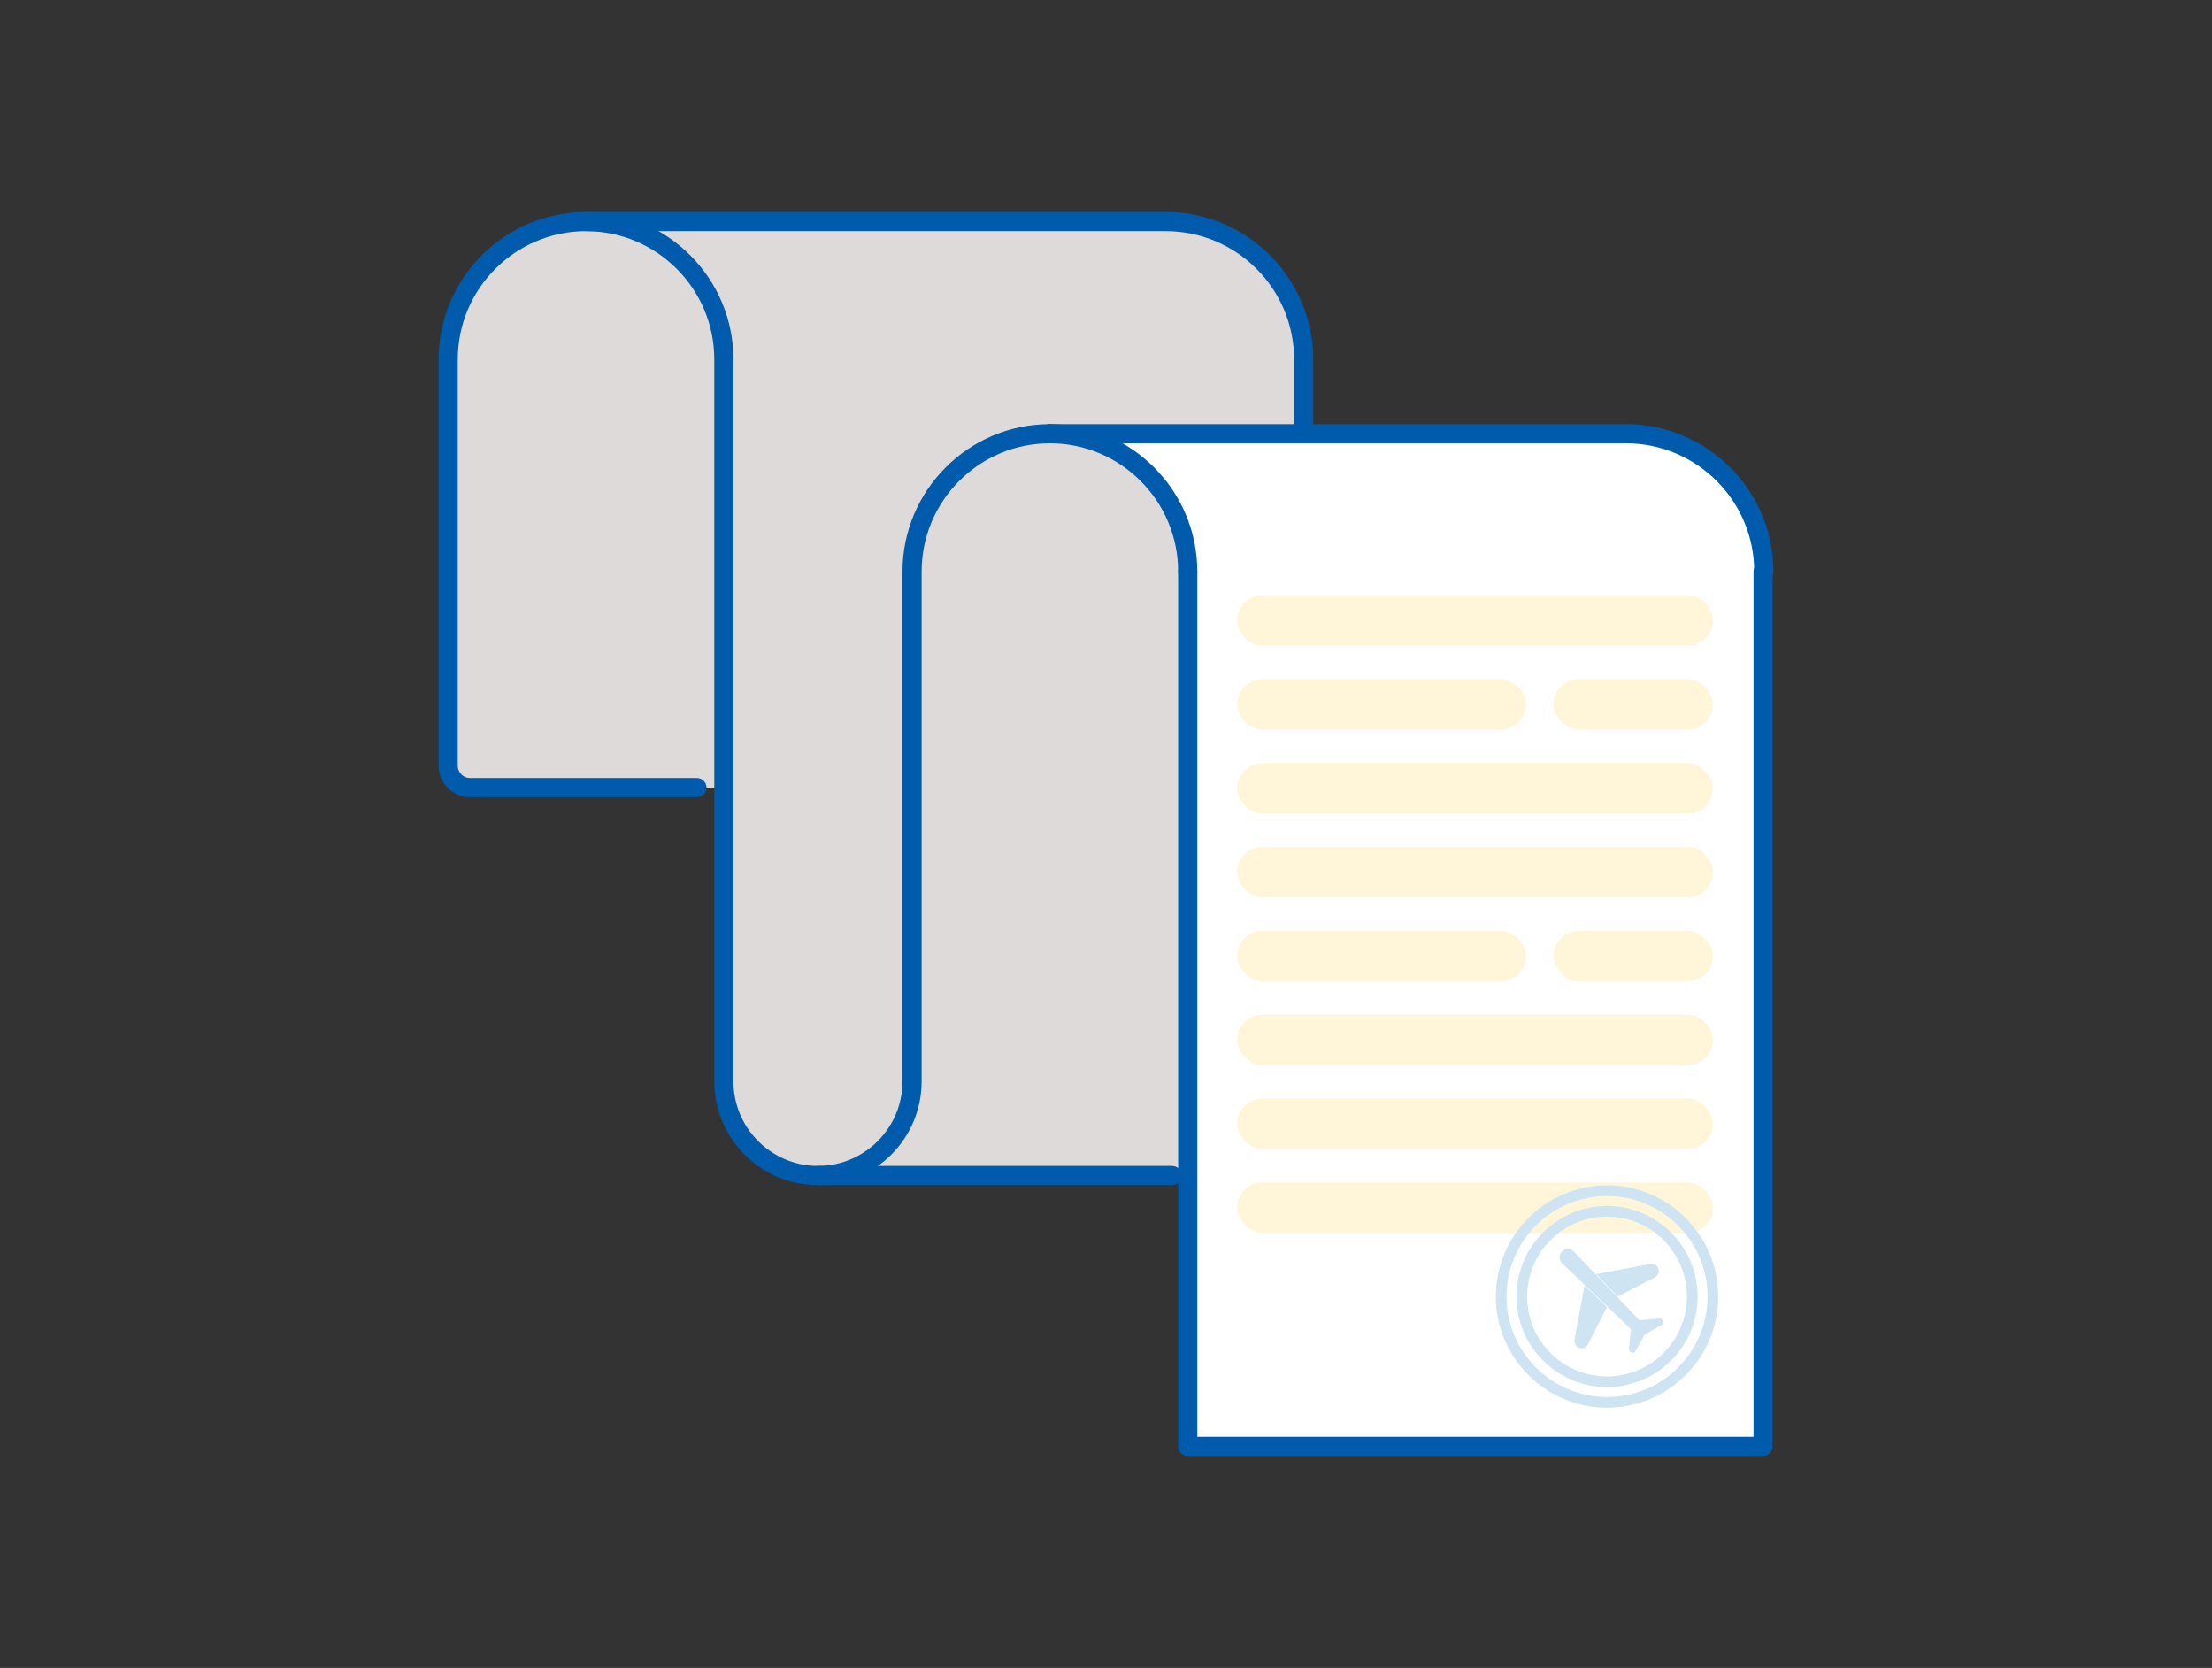
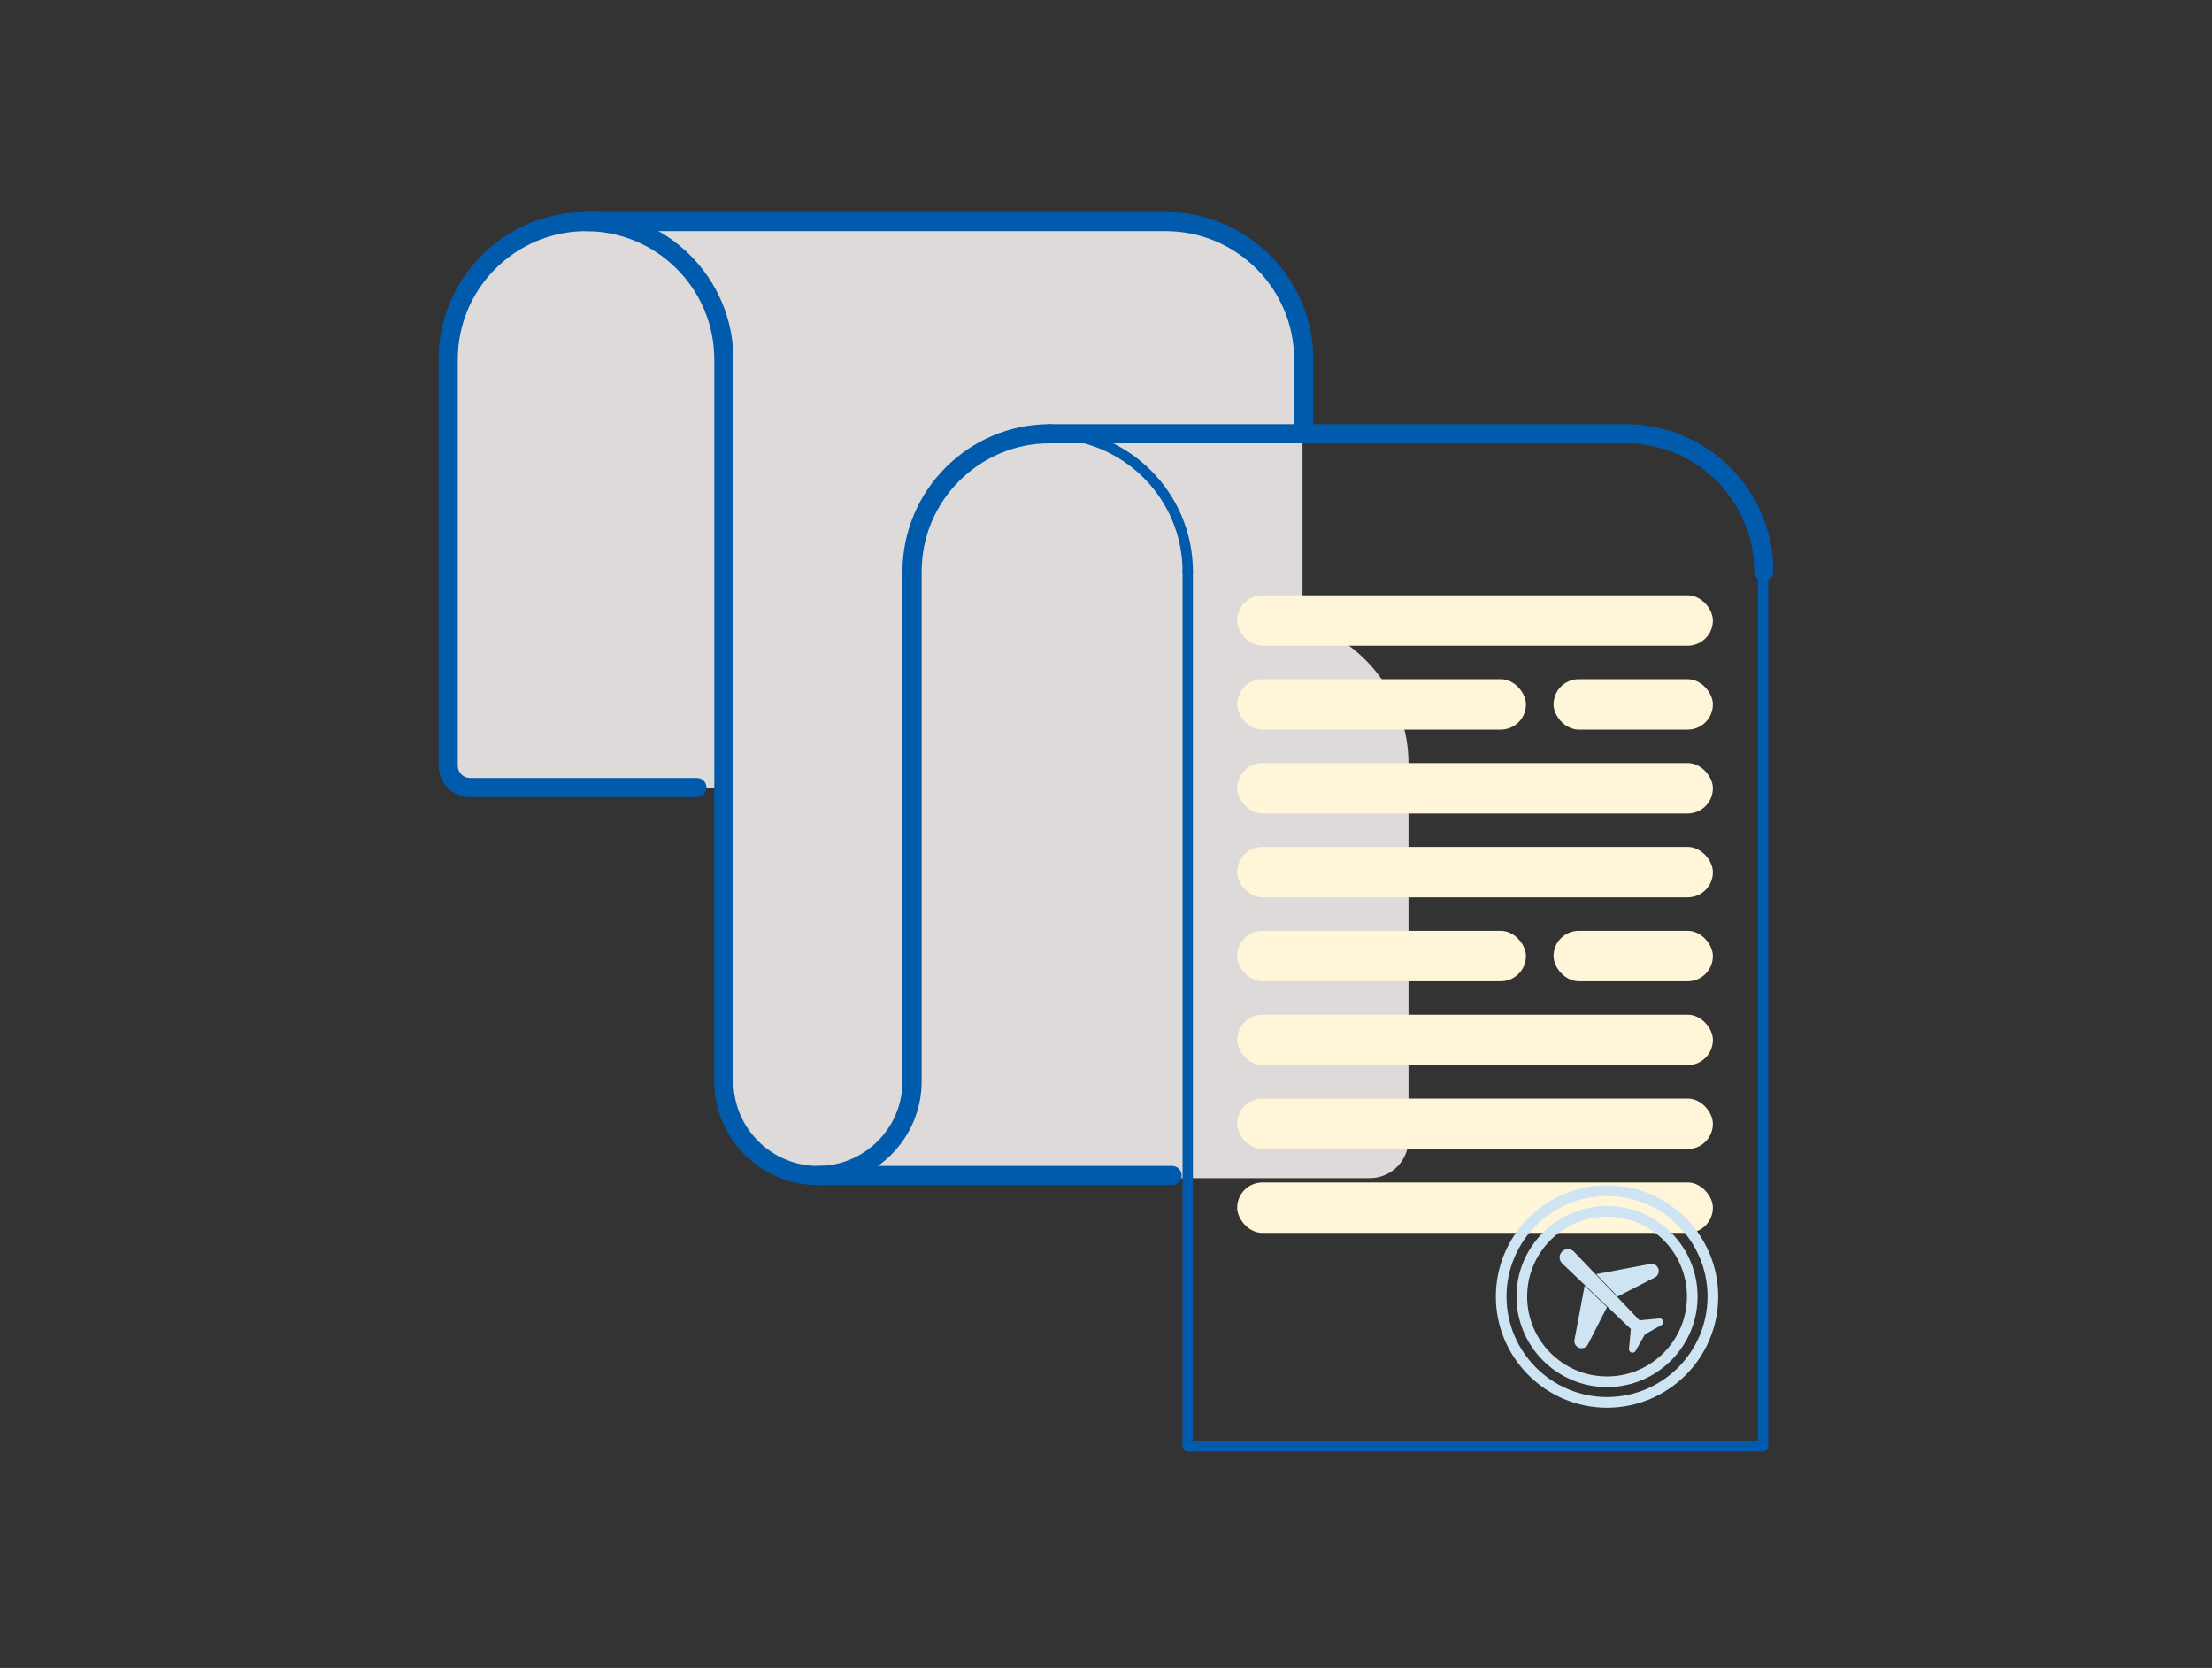
<svg xmlns="http://www.w3.org/2000/svg" id="uuid-220e3acf-77af-4e2d-a32c-c00219be6e27" viewBox="0 0 252 190">
  <rect x="0" y="0" width="252" height="190" fill="#333333" stroke="none" />
  <path d="M148.389,70.921v-28.316c0-9.264-7.51-16.775-16.775-16.775h-60.631v.681c-1.493-.436-3.068-.681-4.702-.681-8.734,0-15.813,7.08-15.813,15.813v43.741c0,2.435,1.974,4.409,4.409,4.409h28.18v35.138c0,5.121,4.151,9.272,9.272,9.272h63.725c2.435,0,4.409-1.974,4.409-4.409v-42.78c0-7.63-5.099-14.059-12.072-16.094Z" fill="#dedad9" stroke-width="0" />
-   <path d="M200.27,164.169h-65.551V59.017l-7.261-9.235,7.261-.967h49.799c8.7,0,15.752,7.052,15.752,15.752v99.601Z" fill="#fff" stroke-width="0" />
  <path d="M200.86,165.351h-65.55c-.327,0-.591-.264-.591-.591v-99.65c0-.327.264-.591.591-.591.327,0,.591.264.591.591v99.059h64.369v-99.059c0-.327.264-.591.59-.591.327,0,.591.264.591.591v99.65c0,.327-.264.591-.591.591Z" fill="#005bac" stroke-width="0" />
-   <path d="M200.86,165.851h-65.55c-.602,0-1.092-.49-1.092-1.092v-99.649c0-.602.49-1.092,1.092-1.092s1.091.49,1.091,1.092v98.559h63.369v-98.559c0-.602.489-1.092,1.09-1.092.602,0,1.091.49,1.091,1.092v99.649c0,.602-.489,1.092-1.091,1.092ZM135.31,65.018c-.051,0-.092.041-.092.092v99.649c0,.051.041.092.092.092h65.55c.051,0,.091-.04.091-.092v-99.649c0-.104-.181-.104-.181,0v99.059c0,.276-.224.5-.5.5h-64.369c-.276,0-.5-.224-.5-.5v-99.059c0-.051-.041-.092-.091-.092Z" fill="#005bac" stroke-width="0" />
  <path d="M135.31,65.7c-.327,0-.591-.264-.591-.591,0-8.333-6.779-15.112-15.112-15.112-.327,0-.591-.264-.591-.591,0-.327.264-.591.591-.591,8.985,0,16.294,7.309,16.294,16.294,0,.327-.265.591-.591.591Z" fill="#005bac" stroke-width="0" />
-   <path d="M135.31,66.201c-.602,0-1.092-.489-1.092-1.091,0-8.058-6.555-14.612-14.611-14.612-.602,0-1.092-.489-1.092-1.091s.49-1.091,1.092-1.091c9.26,0,16.794,7.534,16.794,16.794,0,.602-.489,1.091-1.091,1.091ZM119.607,49.316c-.052,0-.092.04-.092.091,0,.05.041.091.092.091,8.608,0,15.611,7.004,15.611,15.612.001.099.184.101.183,0,0-8.709-7.085-15.794-15.794-15.794Z" fill="#005bac" stroke-width="0" />
  <path d="M93.186,134.498c-6.237,0-11.312-5.075-11.312-11.312V40.943c0-8.333-6.779-15.112-15.112-15.112-8.333,0-15.112,6.779-15.112,15.112v46.283c0,1.048.853,1.901,1.901,1.901h25.845c.327,0,.591.264.591.591,0,.327-.264.591-.591.591h-25.845c-1.7,0-3.083-1.383-3.083-3.083v-46.283c0-8.985,7.309-16.294,16.294-16.294s16.294,7.309,16.294,16.294v82.242c0,5.586,4.544,10.13,10.13,10.13s10.127-4.544,10.127-10.13v-58.076c0-8.985,7.309-16.294,16.294-16.294.326,0,.591.264.591.591,0,.327-.265.591-.591.591-8.333,0-15.112,6.779-15.112,15.112v58.076c0,6.237-5.074,11.312-11.309,11.312Z" fill="#005bac" stroke-width="0" />
  <path d="M93.186,134.998c-6.514,0-11.812-5.299-11.812-11.812V40.943c0-8.057-6.555-14.611-14.612-14.611-8.057,0-14.611,6.555-14.611,14.611v46.283c0,.772.628,1.4,1.4,1.4h25.846c.602,0,1.091.489,1.091,1.091s-.489,1.091-1.091,1.091h-25.846c-1.976,0-3.583-1.606-3.583-3.582v-46.283c0-9.26,7.534-16.793,16.794-16.793s16.794,7.533,16.794,16.793v82.243c0,5.31,4.32,9.63,9.631,9.63,5.309,0,9.627-4.32,9.627-9.63v-58.077c0-9.26,7.534-16.793,16.794-16.793.602,0,1.091.489,1.091,1.091s-.489,1.091-1.091,1.091c-8.058,0-14.612,6.555-14.612,14.611v58.077c0,6.513-5.297,11.812-11.809,11.812ZM66.762,25.332c8.608,0,15.612,7.003,15.612,15.611v82.243c0,5.962,4.851,10.812,10.812,10.812,5.96,0,10.809-4.85,10.809-10.812v-58.077c0-8.608,7.004-15.611,15.612-15.611.049,0,.091-.042.091-.091,0-.05-.041-.091-.091-.091-8.709,0-15.794,7.085-15.794,15.793v58.077c0,5.861-4.768,10.63-10.627,10.63-5.862,0-10.631-4.769-10.631-10.63V40.943c0-8.708-7.085-15.793-15.794-15.793s-15.794,7.085-15.794,15.793v46.283c0,1.424,1.159,2.582,2.583,2.582h25.846c.051,0,.091-.04.091-.091,0-.05-.041-.091-.091-.091h-25.846c-1.323,0-2.4-1.077-2.4-2.4v-46.283c0-8.608,7.003-15.611,15.611-15.611Z" fill="#005bac" stroke-width="0" />
  <path d="M200.941,65.7c-.327,0-.591-.264-.591-.591,0-8.333-6.779-15.112-15.112-15.112h-65.631c-.327,0-.591-.264-.591-.591,0-.327.264-.591.591-.591h65.631c8.985,0,16.294,7.309,16.294,16.294,0,.327-.264.591-.591.591Z" fill="#005bac" stroke-width="0" />
  <path d="M200.941,66.201c-.602,0-1.092-.489-1.092-1.091,0-8.058-6.555-14.612-14.611-14.612h-65.631c-.602,0-1.092-.489-1.092-1.091s.49-1.091,1.092-1.091h65.631c9.26,0,16.794,7.534,16.794,16.794,0,.602-.489,1.091-1.091,1.091ZM119.607,49.316c-.052,0-.092.04-.092.091,0,.05.041.091.092.091h65.631c8.608,0,15.611,7.004,15.611,15.612-.001.098.182.1.183,0,0-8.709-7.085-15.794-15.794-15.794h-65.631Z" fill="#005bac" stroke-width="0" />
  <path d="M133.527,134.498h-40.342c-.326,0-.59-.264-.59-.591,0-.327.264-.591.59-.591h40.342c.326,0,.591.264.591.591,0,.327-.265.591-.591.591Z" fill="#005bac" stroke-width="0" />
  <path d="M133.527,134.998h-40.342c-.602,0-1.091-.489-1.091-1.091s.489-1.091,1.091-1.091h40.342c.602,0,1.091.489,1.091,1.091s-.489,1.091-1.091,1.091ZM93.185,133.816c-.051,0-.091.04-.091.091s.04.091.091.091h40.342c.051,0,.091-.04.091-.091s-.04-.091-.091-.091h-40.342Z" fill="#005bac" stroke-width="0" />
  <path d="M148.521,49.783c-.327,0-.591-.264-.591-.591v-8.249c0-8.333-6.779-15.112-15.112-15.112h-66.056c-.327,0-.591-.264-.591-.591,0-.327.264-.591.591-.591h66.056c8.985,0,16.294,7.309,16.294,16.294v8.249c0,.327-.264.591-.591.591Z" fill="#005bac" stroke-width="0" />
  <path d="M148.521,50.283c-.602,0-1.092-.489-1.092-1.091v-8.249c0-8.057-6.555-14.611-14.611-14.611h-66.057c-.602,0-1.091-.489-1.091-1.091s.489-1.091,1.091-1.091h66.057c9.26,0,16.794,7.533,16.794,16.793v8.249c0,.602-.489,1.091-1.091,1.091ZM66.762,25.15c-.051,0-.091.04-.091.091,0,.05.041.091.091.091h66.057c8.608,0,15.611,7.003,15.611,15.611v8.249c-.001.098.183.1.183,0v-8.249c0-8.708-7.085-15.793-15.794-15.793h-66.057Z" fill="#005bac" stroke-width="0" />
  <rect x="140.944" y="67.811" width="54.195" height="5.745" rx="2.873" ry="2.873" fill="#fff5d9" stroke-width="0" />
  <rect x="140.944" y="86.922" width="54.195" height="5.745" rx="2.873" ry="2.873" fill="#fff5d9" stroke-width="0" />
  <rect x="140.944" y="96.477" width="54.195" height="5.745" rx="2.873" ry="2.873" fill="#fff5d9" stroke-width="0" />
  <rect x="140.944" y="106.033" width="32.898" height="5.745" rx="2.873" ry="2.873" fill="#fff5d9" stroke-width="0" />
  <rect x="140.944" y="115.588" width="54.195" height="5.745" rx="2.873" ry="2.873" fill="#fff5d9" stroke-width="0" />
  <rect x="140.944" y="125.144" width="54.195" height="5.745" rx="2.873" ry="2.873" fill="#fff5d9" stroke-width="0" />
  <rect x="140.944" y="134.699" width="54.195" height="5.745" rx="2.873" ry="2.873" fill="#fff5d9" stroke-width="0" />
  <rect x="176.985" y="106.033" width="18.153" height="5.745" rx="2.873" ry="2.873" fill="#fff5d9" stroke-width="0" />
  <rect x="140.944" y="77.366" width="32.898" height="5.745" rx="2.873" ry="2.873" fill="#fff5d9" stroke-width="0" />
  <rect x="176.985" y="77.366" width="18.153" height="5.745" rx="2.873" ry="2.873" fill="#fff5d9" stroke-width="0" />
  <path d="M183.08,160.359c-6.984,0-12.667-5.682-12.667-12.666s5.683-12.666,12.667-12.666,12.666,5.682,12.666,12.666-5.682,12.666-12.666,12.666ZM183.08,136.242c-6.314,0-11.452,5.137-11.452,11.451s5.138,11.451,11.452,11.451,11.451-5.137,11.451-11.451-5.137-11.451-11.451-11.451Z" fill="#cee4f2" stroke-width="0" />
  <path d="M183.08,158.01c-5.689,0-10.318-4.628-10.318-10.317s4.629-10.317,10.318-10.317,10.317,4.628,10.317,10.317-4.628,10.317-10.317,10.317ZM183.08,138.59c-5.02,0-9.104,4.083-9.104,9.103s4.084,9.103,9.104,9.103,9.103-4.083,9.103-9.103-4.083-9.103-9.103-9.103Z" fill="#cee4f2" stroke-width="0" />
  <path d="M179.371,152.612c-.066.351.103.705.418.875.406.218.911.061,1.121-.349l2.164-4.238-2.546-2.439-1.157,6.151Z" fill="#cee4f2" stroke-width="0" />
  <path d="M189.432,150.401c-.083-.154-.256-.237-.428-.205l-2.222.209-7.471-7.822c-.368-.384-.979-.391-1.355-.015-.376.376-.369.987.015,1.355l7.821,7.472-.209,2.222c-.032.172.05.345.205.428.199.107.446.03.549-.171l1.06-1.865,1.865-1.06c.201-.103.278-.35.171-.549Z" fill="#cee4f2" stroke-width="0" />
  <path d="M188.524,145.523c.41-.21.568-.715.35-1.121-.17-.315-.523-.484-.875-.418l-6.151,1.157,2.439,2.546,4.238-2.164Z" fill="#cee4f2" stroke-width="0" />
</svg>